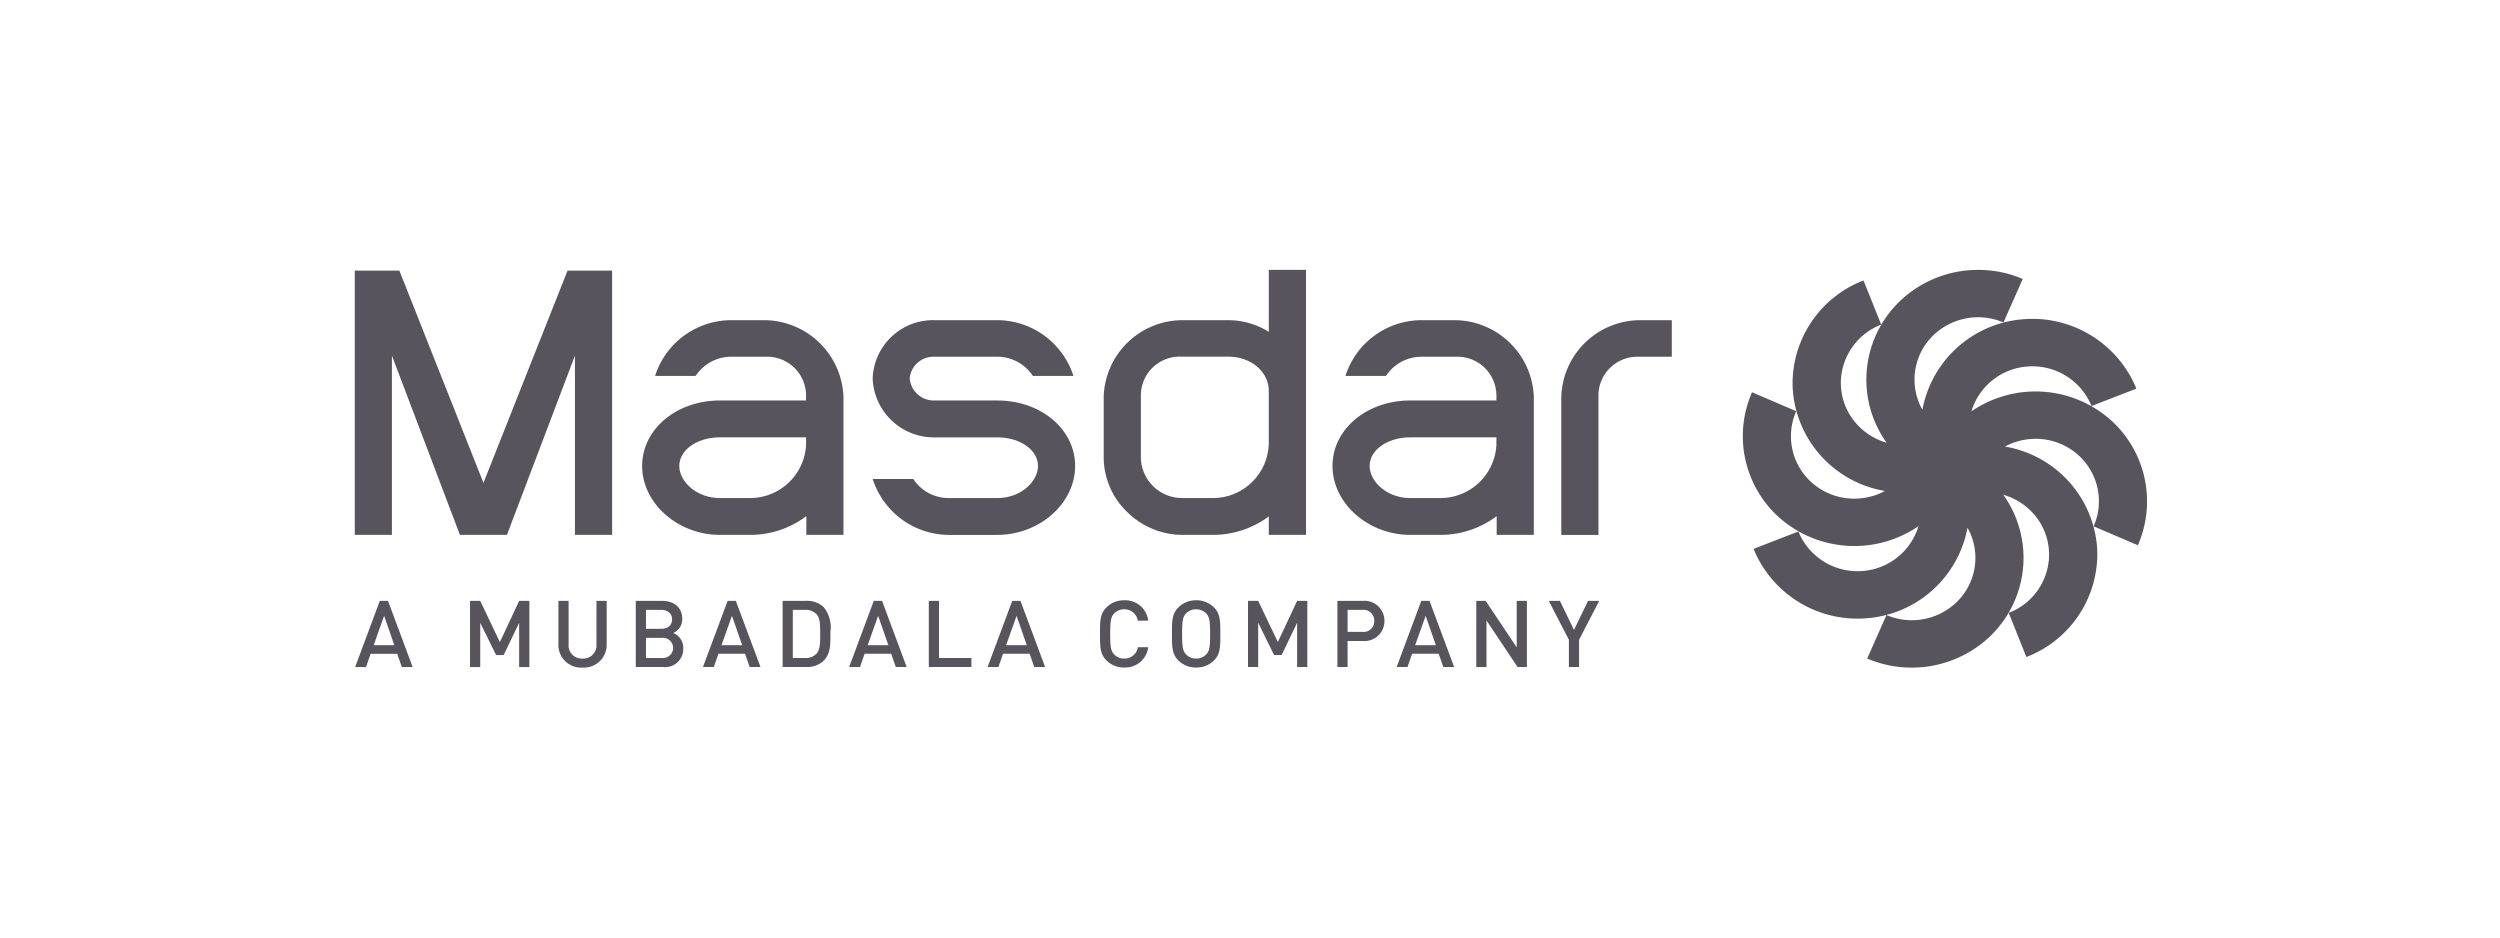
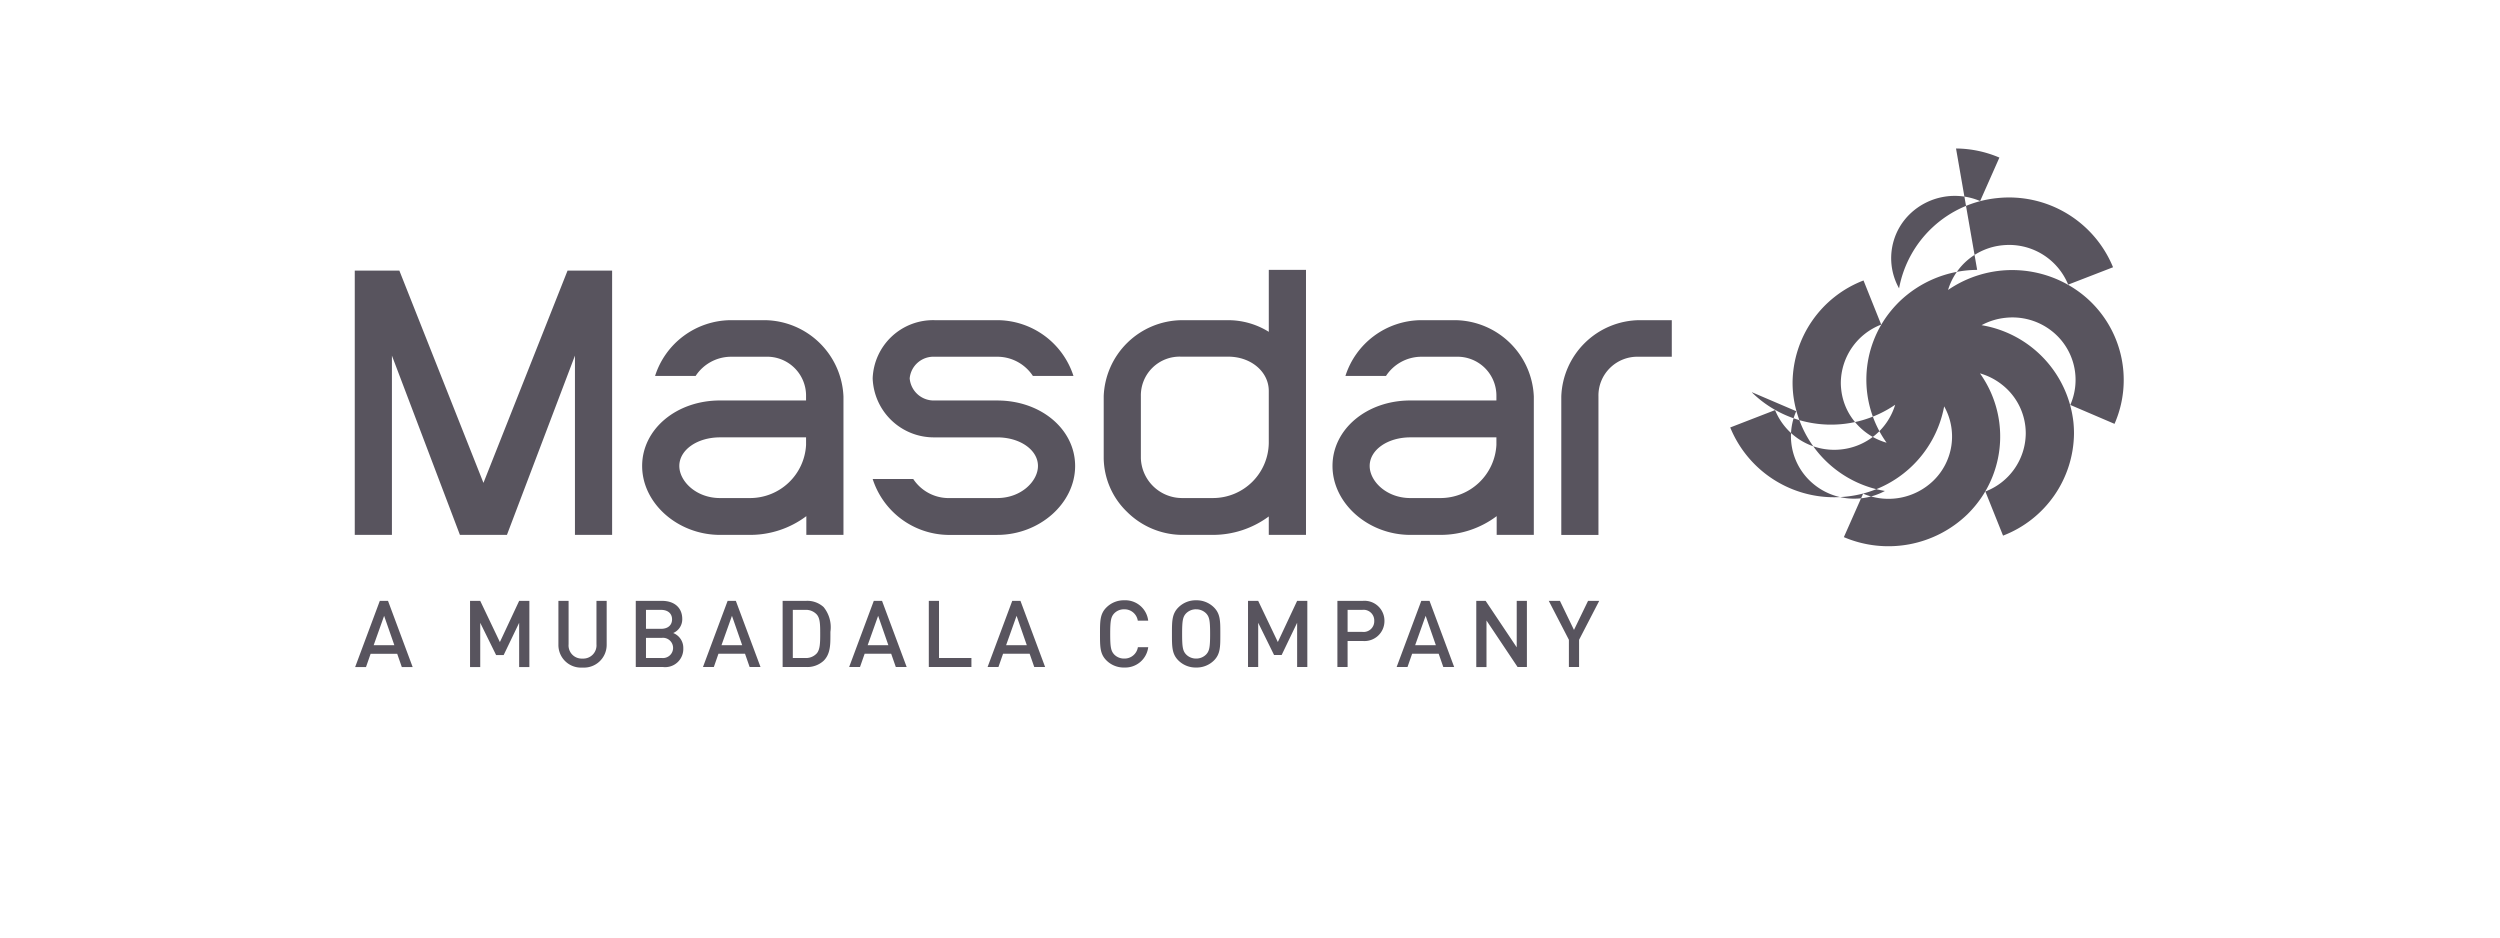
<svg xmlns="http://www.w3.org/2000/svg" width="176" height="66" fill="none">
-   <path fill="#58545E" d="M115.393 22.54a5.57 5.57 0 0 0-5.478 5.373v9.744h2.616v-9.744a2.72 2.72 0 0 1 .824-2.02 2.74 2.74 0 0 1 2.038-.777h2.301v-2.575zM91.942 37.656h-2.62v-1.298a6.62 6.62 0 0 1-3.924 1.298H83.18a5.56 5.56 0 0 1-3.834-1.618 5.35 5.35 0 0 1-1.645-3.77v-4.37a5.56 5.56 0 0 1 5.479-5.357h3.286c1.01.001 2 .286 2.857.82V19h2.619zM83.18 25.11a2.73 2.73 0 0 0-2.863 2.788v4.37a2.904 2.904 0 0 0 2.863 2.794h2.238a3.93 3.93 0 0 0 3.904-3.87v-3.67c0-1.353-1.254-2.413-2.856-2.413zM107.981 37.656h-2.615v-1.32a6.57 6.57 0 0 1-3.967 1.32H99.29c-2.972 0-5.482-2.223-5.482-4.853 0-2.584 2.408-4.61 5.482-4.61h6.057v-.277a2.75 2.75 0 0 0-.826-2.024 2.75 2.75 0 0 0-2.043-.776h-2.5a2.99 2.99 0 0 0-2.404 1.349h-2.856a5.64 5.64 0 0 1 5.26-3.924h2.5a5.61 5.61 0 0 1 5.503 5.375zm-8.69-6.866c-1.607 0-2.866.884-2.866 2.013 0 1.07 1.177 2.26 2.865 2.26h2.132a3.95 3.95 0 0 0 3.925-3.737v-.536zM59.38 37.656h-2.614v-1.32a6.57 6.57 0 0 1-3.967 1.32H50.69c-2.972 0-5.483-2.223-5.483-4.853 0-2.584 2.409-4.61 5.483-4.61h6.056v-.277a2.74 2.74 0 0 0-2.869-2.8h-2.5a2.99 2.99 0 0 0-2.404 1.349h-2.856a5.64 5.64 0 0 1 5.26-3.924h2.5a5.61 5.61 0 0 1 5.503 5.375zm-8.69-6.866c-1.607 0-2.866.884-2.866 2.013 0 1.07 1.177 2.26 2.866 2.26h2.132a3.95 3.95 0 0 0 3.925-3.737v-.536zM70.207 28.193h-4.386a1.7 1.7 0 0 1-1.779-1.557 1.68 1.68 0 0 1 1.777-1.52h4.489a3 3 0 0 1 2.406 1.348h2.857a5.66 5.66 0 0 0-5.26-3.923h-4.49a4.255 4.255 0 0 0-4.385 4.095 4.31 4.31 0 0 0 4.384 4.155h4.387c1.607 0 2.866.886 2.866 2.012 0 1.07-1.177 2.26-2.866 2.26h-3.51a2.99 2.99 0 0 1-2.405-1.342h-2.856a5.67 5.67 0 0 0 5.26 3.936h3.511c2.973 0 5.482-2.218 5.482-4.852 0-2.584-2.407-4.61-5.482-4.61M39.955 19.052l-5.92 14.943-5.92-14.943h-3.14v18.604h2.616v-12.62l4.787 12.62h3.31l4.788-12.62v12.62h2.617V19.052zM41.007 46.997a1.59 1.59 0 0 1-1.695-1.61V42.3h.717v3.056a.925.925 0 0 0 .978 1.007.93.93 0 0 0 .984-1.007V42.3h.719v3.088a1.6 1.6 0 0 1-1.703 1.609M46.673 46.958h-1.915v-4.657h1.843c.882 0 1.43.488 1.43 1.276a1.05 1.05 0 0 1-.639.988 1.12 1.12 0 0 1 .712 1.08 1.277 1.277 0 0 1-1.431 1.313m-1.196-2.054v1.42h1.13a.713.713 0 1 0 0-1.42zm0-1.968v1.333h1.063c.48 0 .773-.256.773-.667s-.296-.667-.772-.667zM50.254 46.958h-.765l1.736-4.658h.578l1.737 4.657h-.766l-.325-.934h-1.87zm1.276-3.605-.737 2.068h1.456zM56.759 46.958h-1.662V42.3h1.661c.45-.022.89.136 1.224.438a2.25 2.25 0 0 1 .479 1.743v.231c0 .656.003 1.333-.48 1.808a1.7 1.7 0 0 1-1.223.438m-.944-4.023v3.389h.87a1.03 1.03 0 0 0 .805-.314c.253-.276.253-.803.253-1.413 0-.665-.012-1.086-.253-1.348a1.03 1.03 0 0 0-.806-.314zM60.544 46.958h-.764l1.735-4.658h.58l1.735 4.657h-.765l-.326-.934h-1.868zm1.277-3.605-.737 2.068h1.456zM65.388 46.958v-4.657h.718v4.023h2.282v.634zM70.29 46.958h-.764l1.736-4.658h.578l1.736 4.657h-.765l-.325-.934h-1.87zm1.277-3.605-.737 2.068h1.456zM79.144 46.995A1.73 1.73 0 0 1 77.9 46.5c-.466-.459-.46-.976-.46-1.872s-.007-1.414.46-1.871a1.73 1.73 0 0 1 1.243-.497 1.624 1.624 0 0 1 1.69 1.433h-.733a.946.946 0 0 0-.957-.798.95.95 0 0 0-.698.282c-.233.248-.287.517-.287 1.452s.053 1.203.287 1.452a.96.96 0 0 0 .698.282.95.95 0 0 0 .964-.798h.727a1.63 1.63 0 0 1-1.691 1.428M84.207 46.994a1.72 1.72 0 0 1-1.244-.494c-.458-.45-.458-.97-.458-1.83v-.08c0-.862 0-1.381.458-1.833a1.72 1.72 0 0 1 1.244-.497 1.73 1.73 0 0 1 1.251.497c.453.448.453.958.453 1.809v.127c0 .85 0 1.36-.453 1.808a1.73 1.73 0 0 1-1.251.493m0-4.1a.98.98 0 0 0-.706.287c-.23.246-.28.503-.28 1.446 0 .942.05 1.198.28 1.445a.98.98 0 0 0 .706.291.98.98 0 0 0 .705-.288c.23-.247.28-.504.28-1.446s-.05-1.198-.28-1.446a.98.98 0 0 0-.705-.288zM91.318 46.958v-3.115l-1.09 2.27h-.533l-1.118-2.27v3.115h-.717v-4.657h.717l1.383 2.898 1.358-2.898h.718v4.657zM94.871 46.958h-.718V42.3h1.796a1.404 1.404 0 0 1 1.516 1.414 1.405 1.405 0 0 1-1.516 1.412H94.87zm0-4.024v1.551h1.037a.75.75 0 0 0 .839-.771.752.752 0 0 0-.84-.78zM99.088 46.958h-.765l1.736-4.658h.579l1.735 4.657h-.765l-.325-.934h-1.869zm1.277-3.605-.738 2.068h1.457zM106.838 46.958l-2.189-3.275v3.277h-.719V42.3h.658l2.189 3.272V42.3h.717v4.658zM111.167 45.042v1.915h-.717v-1.915l-1.417-2.742h.785l.99 2.047.991-2.047h.786zM25.766 46.961h-.764l1.736-4.659h.578l1.735 4.658h-.764l-.325-.934h-1.87zm1.276-3.605-.736 2.067h1.456zM36.548 46.961v-3.115l-1.09 2.27h-.532l-1.117-2.27v3.115h-.718v-4.658h.718l1.383 2.9 1.356-2.9h.72v4.658zM139.192 19a7.96 7.96 0 0 0-5.494 2.252 8 8 0 0 0-.556.608 7.64 7.64 0 0 0-.328 9.305v.002a4.5 4.5 0 0 1-2.678-2.12 4.3 4.3 0 0 1-.516-1.643 4 4 0 0 1-.026-.463 4.43 4.43 0 0 1 2.828-4.084l.014-.005-1.245-3.107-.013.005a7.78 7.78 0 0 0-4.981 7.187q0 .41.044.817a7.8 7.8 0 0 0 6.457 6.81 4.5 4.5 0 0 1-1.686.517 4.49 4.49 0 0 1-3.63-1.266 4.36 4.36 0 0 1-.932-4.856l.005-.011-3.112-1.332-.006.012a7.69 7.69 0 0 0 1.643 8.546q.295.29.619.547a7.98 7.98 0 0 0 9.459.322h.004a4.455 4.455 0 0 1-3.825 3.145 4.493 4.493 0 0 1-4.623-2.758l-.004-.014-3.159 1.224.006.013a7.9 7.9 0 0 0 8.134 4.856 7.82 7.82 0 0 0 6.92-6.351h.003a4.33 4.33 0 0 1-.76 5.226 4.55 4.55 0 0 1-4.936.92l-.011-.006-1.356 3.062.014.006a8 8 0 0 0 8.688-1.617 8 8 0 0 0 .556-.61 7.645 7.645 0 0 0 .327-9.303l.002-.004c.569.164 1.1.438 1.562.807a4.35 4.35 0 0 1 1.656 3.42 4.415 4.415 0 0 1-2.83 4.083l-.013.005 1.244 3.107.014-.005a7.78 7.78 0 0 0 4.981-7.186q0-.41-.043-.818a7.8 7.8 0 0 0-6.458-6.805v-.004a4.5 4.5 0 0 1 1.687-.517 4.48 4.48 0 0 1 3.63 1.266 4.37 4.37 0 0 1 .929 4.856l-.005.012 3.113 1.332.006-.013a7.688 7.688 0 0 0-2.262-9.094 7.98 7.98 0 0 0-9.46-.321h-.003a4.455 4.455 0 0 1 3.825-3.143q.236-.024.473-.025a4.49 4.49 0 0 1 4.153 2.782l.005.013 3.158-1.223-.004-.013a7.91 7.91 0 0 0-8.138-4.857 7.82 7.82 0 0 0-6.92 6.352h-.003a4.34 4.34 0 0 1-.369-3.369 4.3 4.3 0 0 1 1.131-1.859 4.55 4.55 0 0 1 4.935-.92l.012.006 1.356-3.061-.013-.006a7.9 7.9 0 0 0-3.04-.634z" />
+   <path fill="#58545E" d="M115.393 22.54a5.57 5.57 0 0 0-5.478 5.373v9.744h2.616v-9.744a2.72 2.72 0 0 1 .824-2.02 2.74 2.74 0 0 1 2.038-.777h2.301v-2.575zM91.942 37.656h-2.62v-1.298a6.62 6.62 0 0 1-3.924 1.298H83.18a5.56 5.56 0 0 1-3.834-1.618 5.35 5.35 0 0 1-1.645-3.77v-4.37a5.56 5.56 0 0 1 5.479-5.357h3.286c1.01.001 2 .286 2.857.82V19h2.619zM83.18 25.11a2.73 2.73 0 0 0-2.863 2.788v4.37a2.904 2.904 0 0 0 2.863 2.794h2.238a3.93 3.93 0 0 0 3.904-3.87v-3.67c0-1.353-1.254-2.413-2.856-2.413zM107.981 37.656h-2.615v-1.32a6.57 6.57 0 0 1-3.967 1.32H99.29c-2.972 0-5.482-2.223-5.482-4.853 0-2.584 2.408-4.61 5.482-4.61h6.057v-.277a2.75 2.75 0 0 0-.826-2.024 2.75 2.75 0 0 0-2.043-.776h-2.5a2.99 2.99 0 0 0-2.404 1.349h-2.856a5.64 5.64 0 0 1 5.26-3.924h2.5a5.61 5.61 0 0 1 5.503 5.375zm-8.69-6.866c-1.607 0-2.866.884-2.866 2.013 0 1.07 1.177 2.26 2.865 2.26h2.132a3.95 3.95 0 0 0 3.925-3.737v-.536zM59.38 37.656h-2.614v-1.32a6.57 6.57 0 0 1-3.967 1.32H50.69c-2.972 0-5.483-2.223-5.483-4.853 0-2.584 2.409-4.61 5.483-4.61h6.056v-.277a2.74 2.74 0 0 0-2.869-2.8h-2.5a2.99 2.99 0 0 0-2.404 1.349h-2.856a5.64 5.64 0 0 1 5.26-3.924h2.5a5.61 5.61 0 0 1 5.503 5.375zm-8.69-6.866c-1.607 0-2.866.884-2.866 2.013 0 1.07 1.177 2.26 2.866 2.26h2.132a3.95 3.95 0 0 0 3.925-3.737v-.536zM70.207 28.193h-4.386a1.7 1.7 0 0 1-1.779-1.557 1.68 1.68 0 0 1 1.777-1.52h4.489a3 3 0 0 1 2.406 1.348h2.857a5.66 5.66 0 0 0-5.26-3.923h-4.49a4.255 4.255 0 0 0-4.385 4.095 4.31 4.31 0 0 0 4.384 4.155h4.387c1.607 0 2.866.886 2.866 2.012 0 1.07-1.177 2.26-2.866 2.26h-3.51a2.99 2.99 0 0 1-2.405-1.342h-2.856a5.67 5.67 0 0 0 5.26 3.936h3.511c2.973 0 5.482-2.218 5.482-4.852 0-2.584-2.407-4.61-5.482-4.61M39.955 19.052l-5.92 14.943-5.92-14.943h-3.14v18.604h2.616v-12.62l4.787 12.62h3.31l4.788-12.62v12.62h2.617V19.052zM41.007 46.997a1.59 1.59 0 0 1-1.695-1.61V42.3h.717v3.056a.925.925 0 0 0 .978 1.007.93.93 0 0 0 .984-1.007V42.3h.719v3.088a1.6 1.6 0 0 1-1.703 1.609M46.673 46.958h-1.915v-4.657h1.843c.882 0 1.43.488 1.43 1.276a1.05 1.05 0 0 1-.639.988 1.12 1.12 0 0 1 .712 1.08 1.277 1.277 0 0 1-1.431 1.313m-1.196-2.054v1.42h1.13a.713.713 0 1 0 0-1.42zm0-1.968v1.333h1.063c.48 0 .773-.256.773-.667s-.296-.667-.772-.667zM50.254 46.958h-.765l1.736-4.658h.578l1.737 4.657h-.766l-.325-.934h-1.87zm1.276-3.605-.737 2.068h1.456zM56.759 46.958h-1.662V42.3h1.661c.45-.022.89.136 1.224.438a2.25 2.25 0 0 1 .479 1.743v.231c0 .656.003 1.333-.48 1.808a1.7 1.7 0 0 1-1.223.438m-.944-4.023v3.389h.87a1.03 1.03 0 0 0 .805-.314c.253-.276.253-.803.253-1.413 0-.665-.012-1.086-.253-1.348a1.03 1.03 0 0 0-.806-.314zM60.544 46.958h-.764l1.735-4.658h.58l1.735 4.657h-.765l-.326-.934h-1.868zm1.277-3.605-.737 2.068h1.456zM65.388 46.958v-4.657h.718v4.023h2.282v.634zM70.29 46.958h-.764l1.736-4.658h.578l1.736 4.657h-.765l-.325-.934h-1.87zm1.277-3.605-.737 2.068h1.456zM79.144 46.995A1.73 1.73 0 0 1 77.9 46.5c-.466-.459-.46-.976-.46-1.872s-.007-1.414.46-1.871a1.73 1.73 0 0 1 1.243-.497 1.624 1.624 0 0 1 1.69 1.433h-.733a.946.946 0 0 0-.957-.798.95.95 0 0 0-.698.282c-.233.248-.287.517-.287 1.452s.053 1.203.287 1.452a.96.96 0 0 0 .698.282.95.95 0 0 0 .964-.798h.727a1.63 1.63 0 0 1-1.691 1.428M84.207 46.994a1.72 1.72 0 0 1-1.244-.494c-.458-.45-.458-.97-.458-1.83v-.08c0-.862 0-1.381.458-1.833a1.72 1.72 0 0 1 1.244-.497 1.73 1.73 0 0 1 1.251.497c.453.448.453.958.453 1.809v.127c0 .85 0 1.36-.453 1.808a1.73 1.73 0 0 1-1.251.493m0-4.1a.98.98 0 0 0-.706.287c-.23.246-.28.503-.28 1.446 0 .942.05 1.198.28 1.445a.98.98 0 0 0 .706.291.98.98 0 0 0 .705-.288c.23-.247.28-.504.28-1.446s-.05-1.198-.28-1.446a.98.98 0 0 0-.705-.288zM91.318 46.958v-3.115l-1.09 2.27h-.533l-1.118-2.27v3.115h-.717v-4.657h.717l1.383 2.898 1.358-2.898h.718v4.657zM94.871 46.958h-.718V42.3h1.796a1.404 1.404 0 0 1 1.516 1.414 1.405 1.405 0 0 1-1.516 1.412H94.87zm0-4.024v1.551h1.037a.75.75 0 0 0 .839-.771.752.752 0 0 0-.84-.78zM99.088 46.958h-.765l1.736-4.658h.579l1.735 4.657h-.765l-.325-.934h-1.869zm1.277-3.605-.738 2.068h1.457zM106.838 46.958l-2.189-3.275v3.277h-.719V42.3h.658l2.189 3.272V42.3h.717v4.658zM111.167 45.042v1.915h-.717v-1.915l-1.417-2.742h.785l.99 2.047.991-2.047h.786zM25.766 46.961h-.764l1.736-4.659h.578l1.735 4.658h-.764l-.325-.934h-1.87zm1.276-3.605-.736 2.067h1.456zM36.548 46.961v-3.115l-1.09 2.27h-.532l-1.117-2.27v3.115h-.718v-4.658h.718l1.383 2.9 1.356-2.9h.72v4.658zM139.192 19a7.96 7.96 0 0 0-5.494 2.252 8 8 0 0 0-.556.608 7.64 7.64 0 0 0-.328 9.305v.002a4.5 4.5 0 0 1-2.678-2.12 4.3 4.3 0 0 1-.516-1.643 4 4 0 0 1-.026-.463 4.43 4.43 0 0 1 2.828-4.084l.014-.005-1.245-3.107-.013.005a7.78 7.78 0 0 0-4.981 7.187q0 .41.044.817a7.8 7.8 0 0 0 6.457 6.81 4.5 4.5 0 0 1-1.686.517 4.49 4.49 0 0 1-3.63-1.266 4.36 4.36 0 0 1-.932-4.856l.005-.011-3.112-1.332-.006.012q.295.29.619.547a7.98 7.98 0 0 0 9.459.322h.004a4.455 4.455 0 0 1-3.825 3.145 4.493 4.493 0 0 1-4.623-2.758l-.004-.014-3.159 1.224.006.013a7.9 7.9 0 0 0 8.134 4.856 7.82 7.82 0 0 0 6.92-6.351h.003a4.33 4.33 0 0 1-.76 5.226 4.55 4.55 0 0 1-4.936.92l-.011-.006-1.356 3.062.014.006a8 8 0 0 0 8.688-1.617 8 8 0 0 0 .556-.61 7.645 7.645 0 0 0 .327-9.303l.002-.004c.569.164 1.1.438 1.562.807a4.35 4.35 0 0 1 1.656 3.42 4.415 4.415 0 0 1-2.83 4.083l-.013.005 1.244 3.107.014-.005a7.78 7.78 0 0 0 4.981-7.186q0-.41-.043-.818a7.8 7.8 0 0 0-6.458-6.805v-.004a4.5 4.5 0 0 1 1.687-.517 4.48 4.48 0 0 1 3.63 1.266 4.37 4.37 0 0 1 .929 4.856l-.005.012 3.113 1.332.006-.013a7.688 7.688 0 0 0-2.262-9.094 7.98 7.98 0 0 0-9.46-.321h-.003a4.455 4.455 0 0 1 3.825-3.143q.236-.024.473-.025a4.49 4.49 0 0 1 4.153 2.782l.005.013 3.158-1.223-.004-.013a7.91 7.91 0 0 0-8.138-4.857 7.82 7.82 0 0 0-6.92 6.352h-.003a4.34 4.34 0 0 1-.369-3.369 4.3 4.3 0 0 1 1.131-1.859 4.55 4.55 0 0 1 4.935-.92l.012.006 1.356-3.061-.013-.006a7.9 7.9 0 0 0-3.04-.634z" />
</svg>